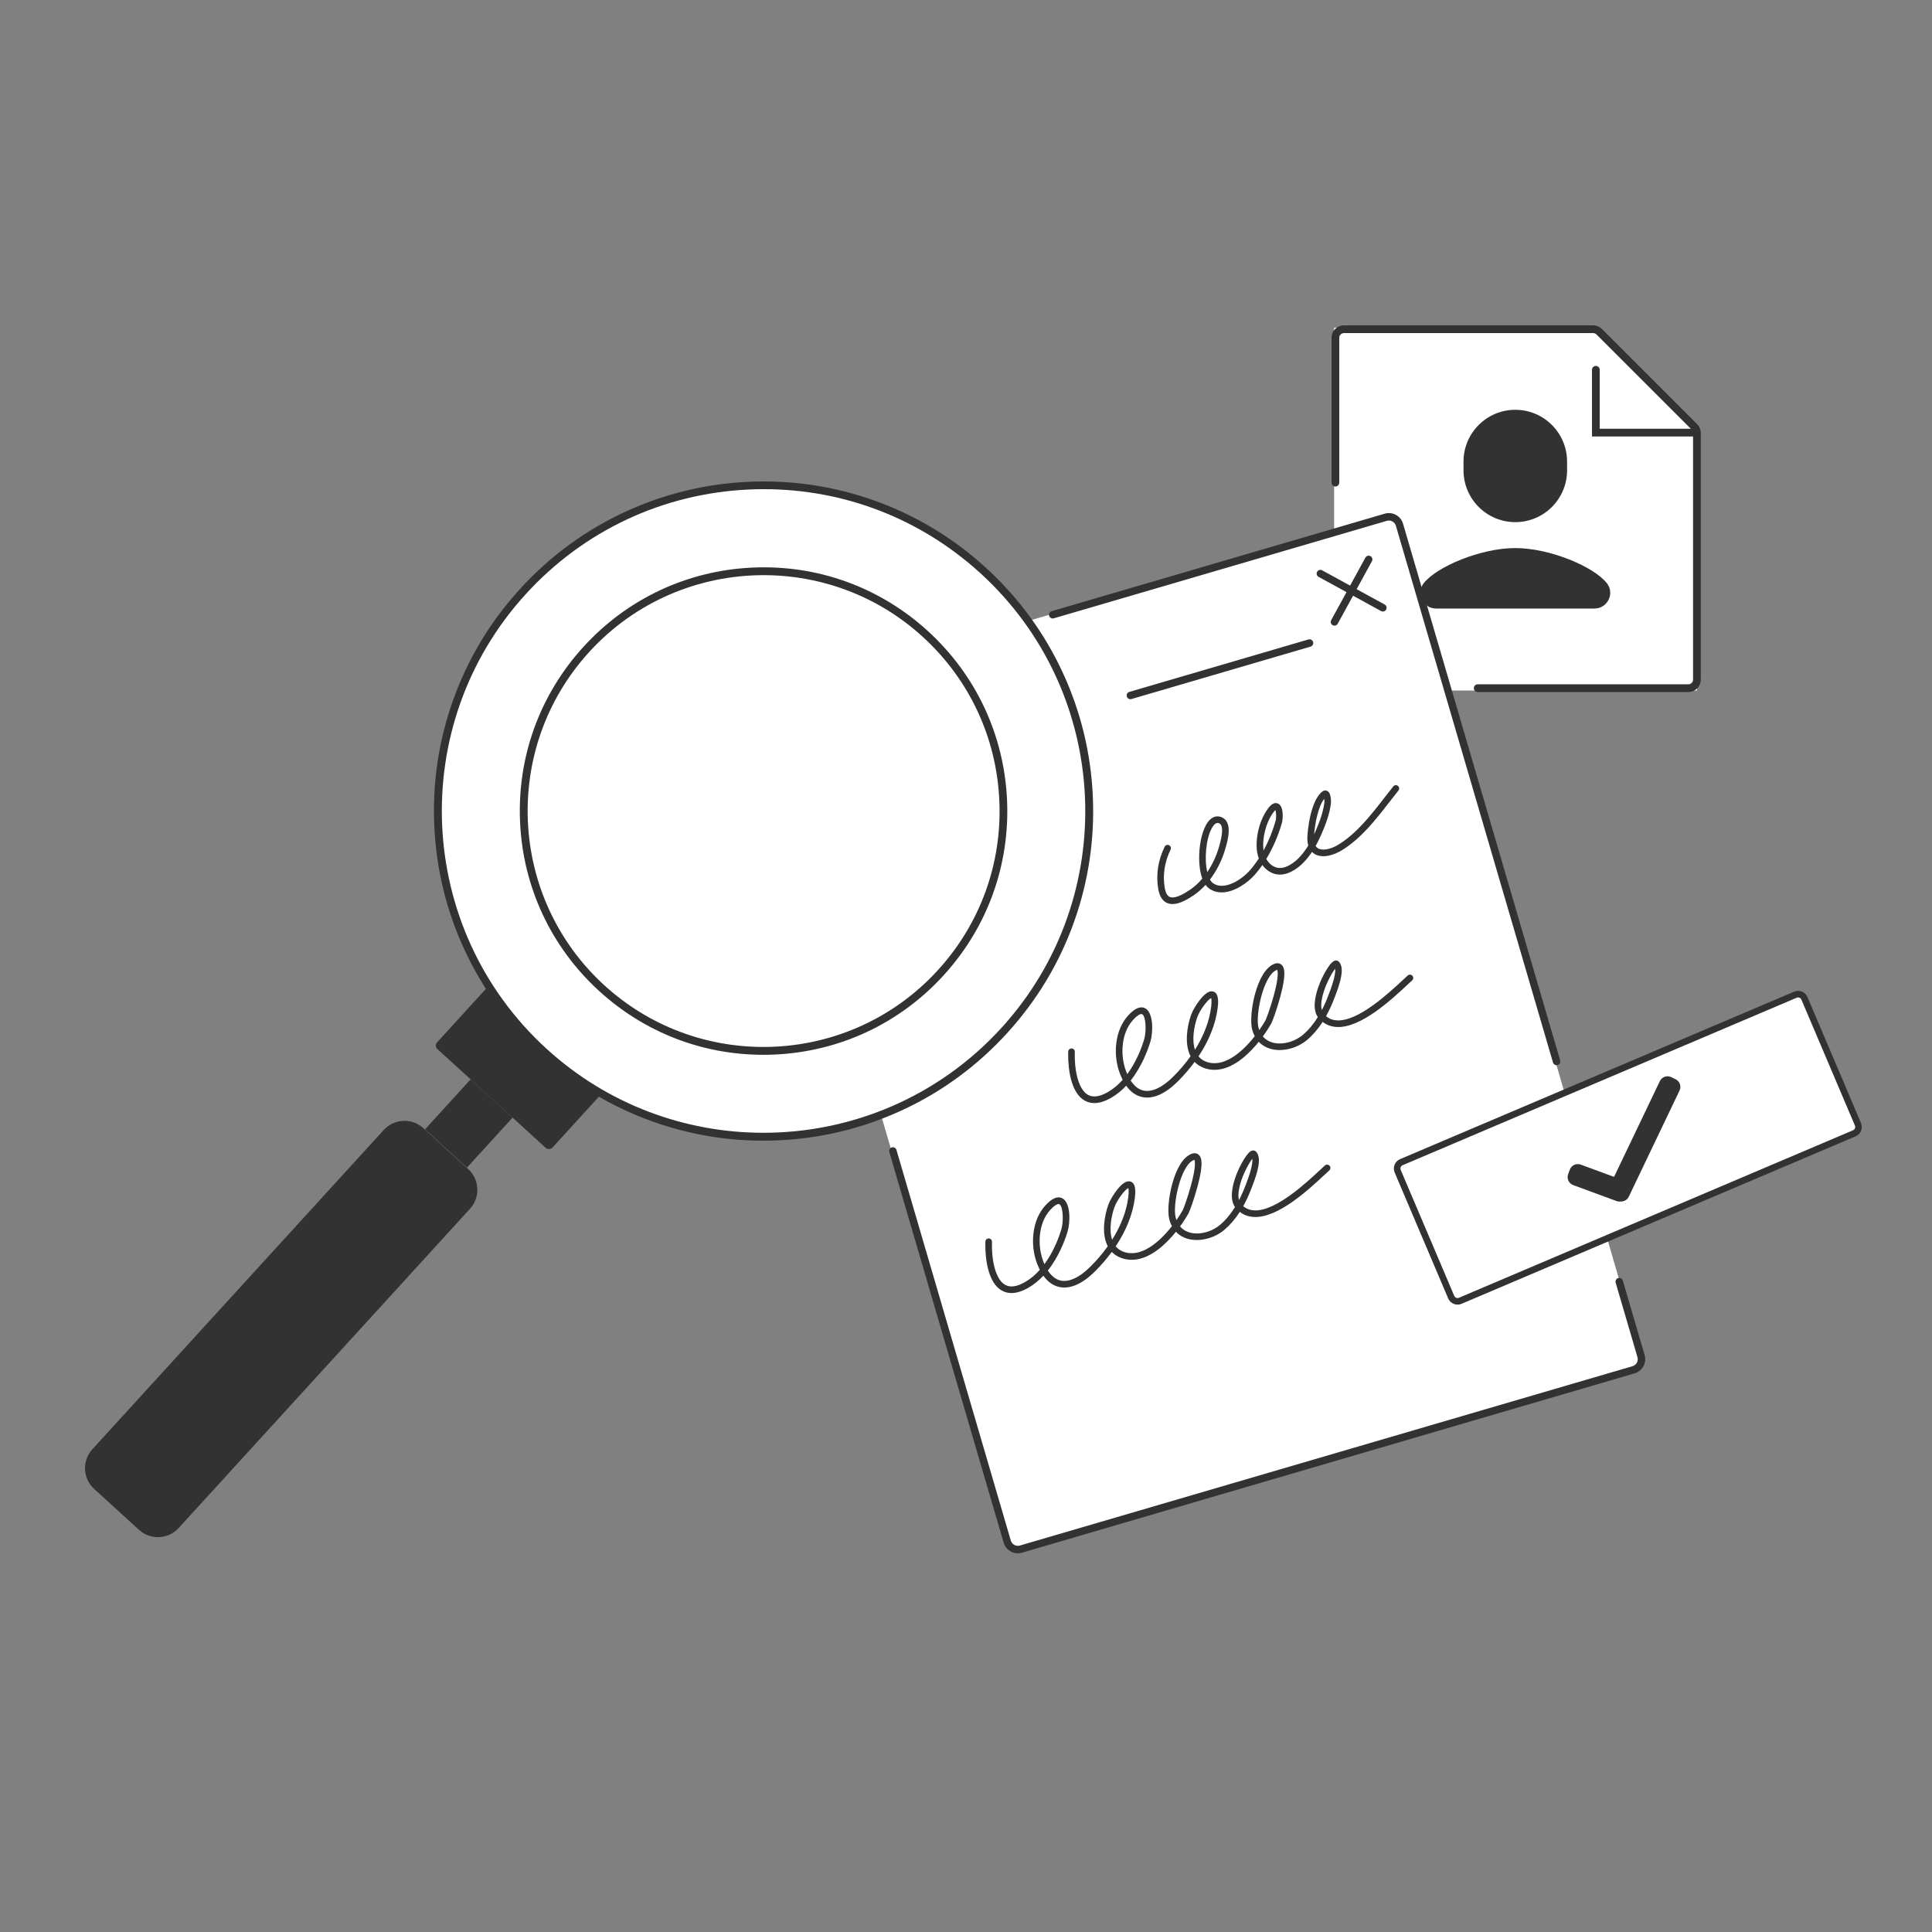
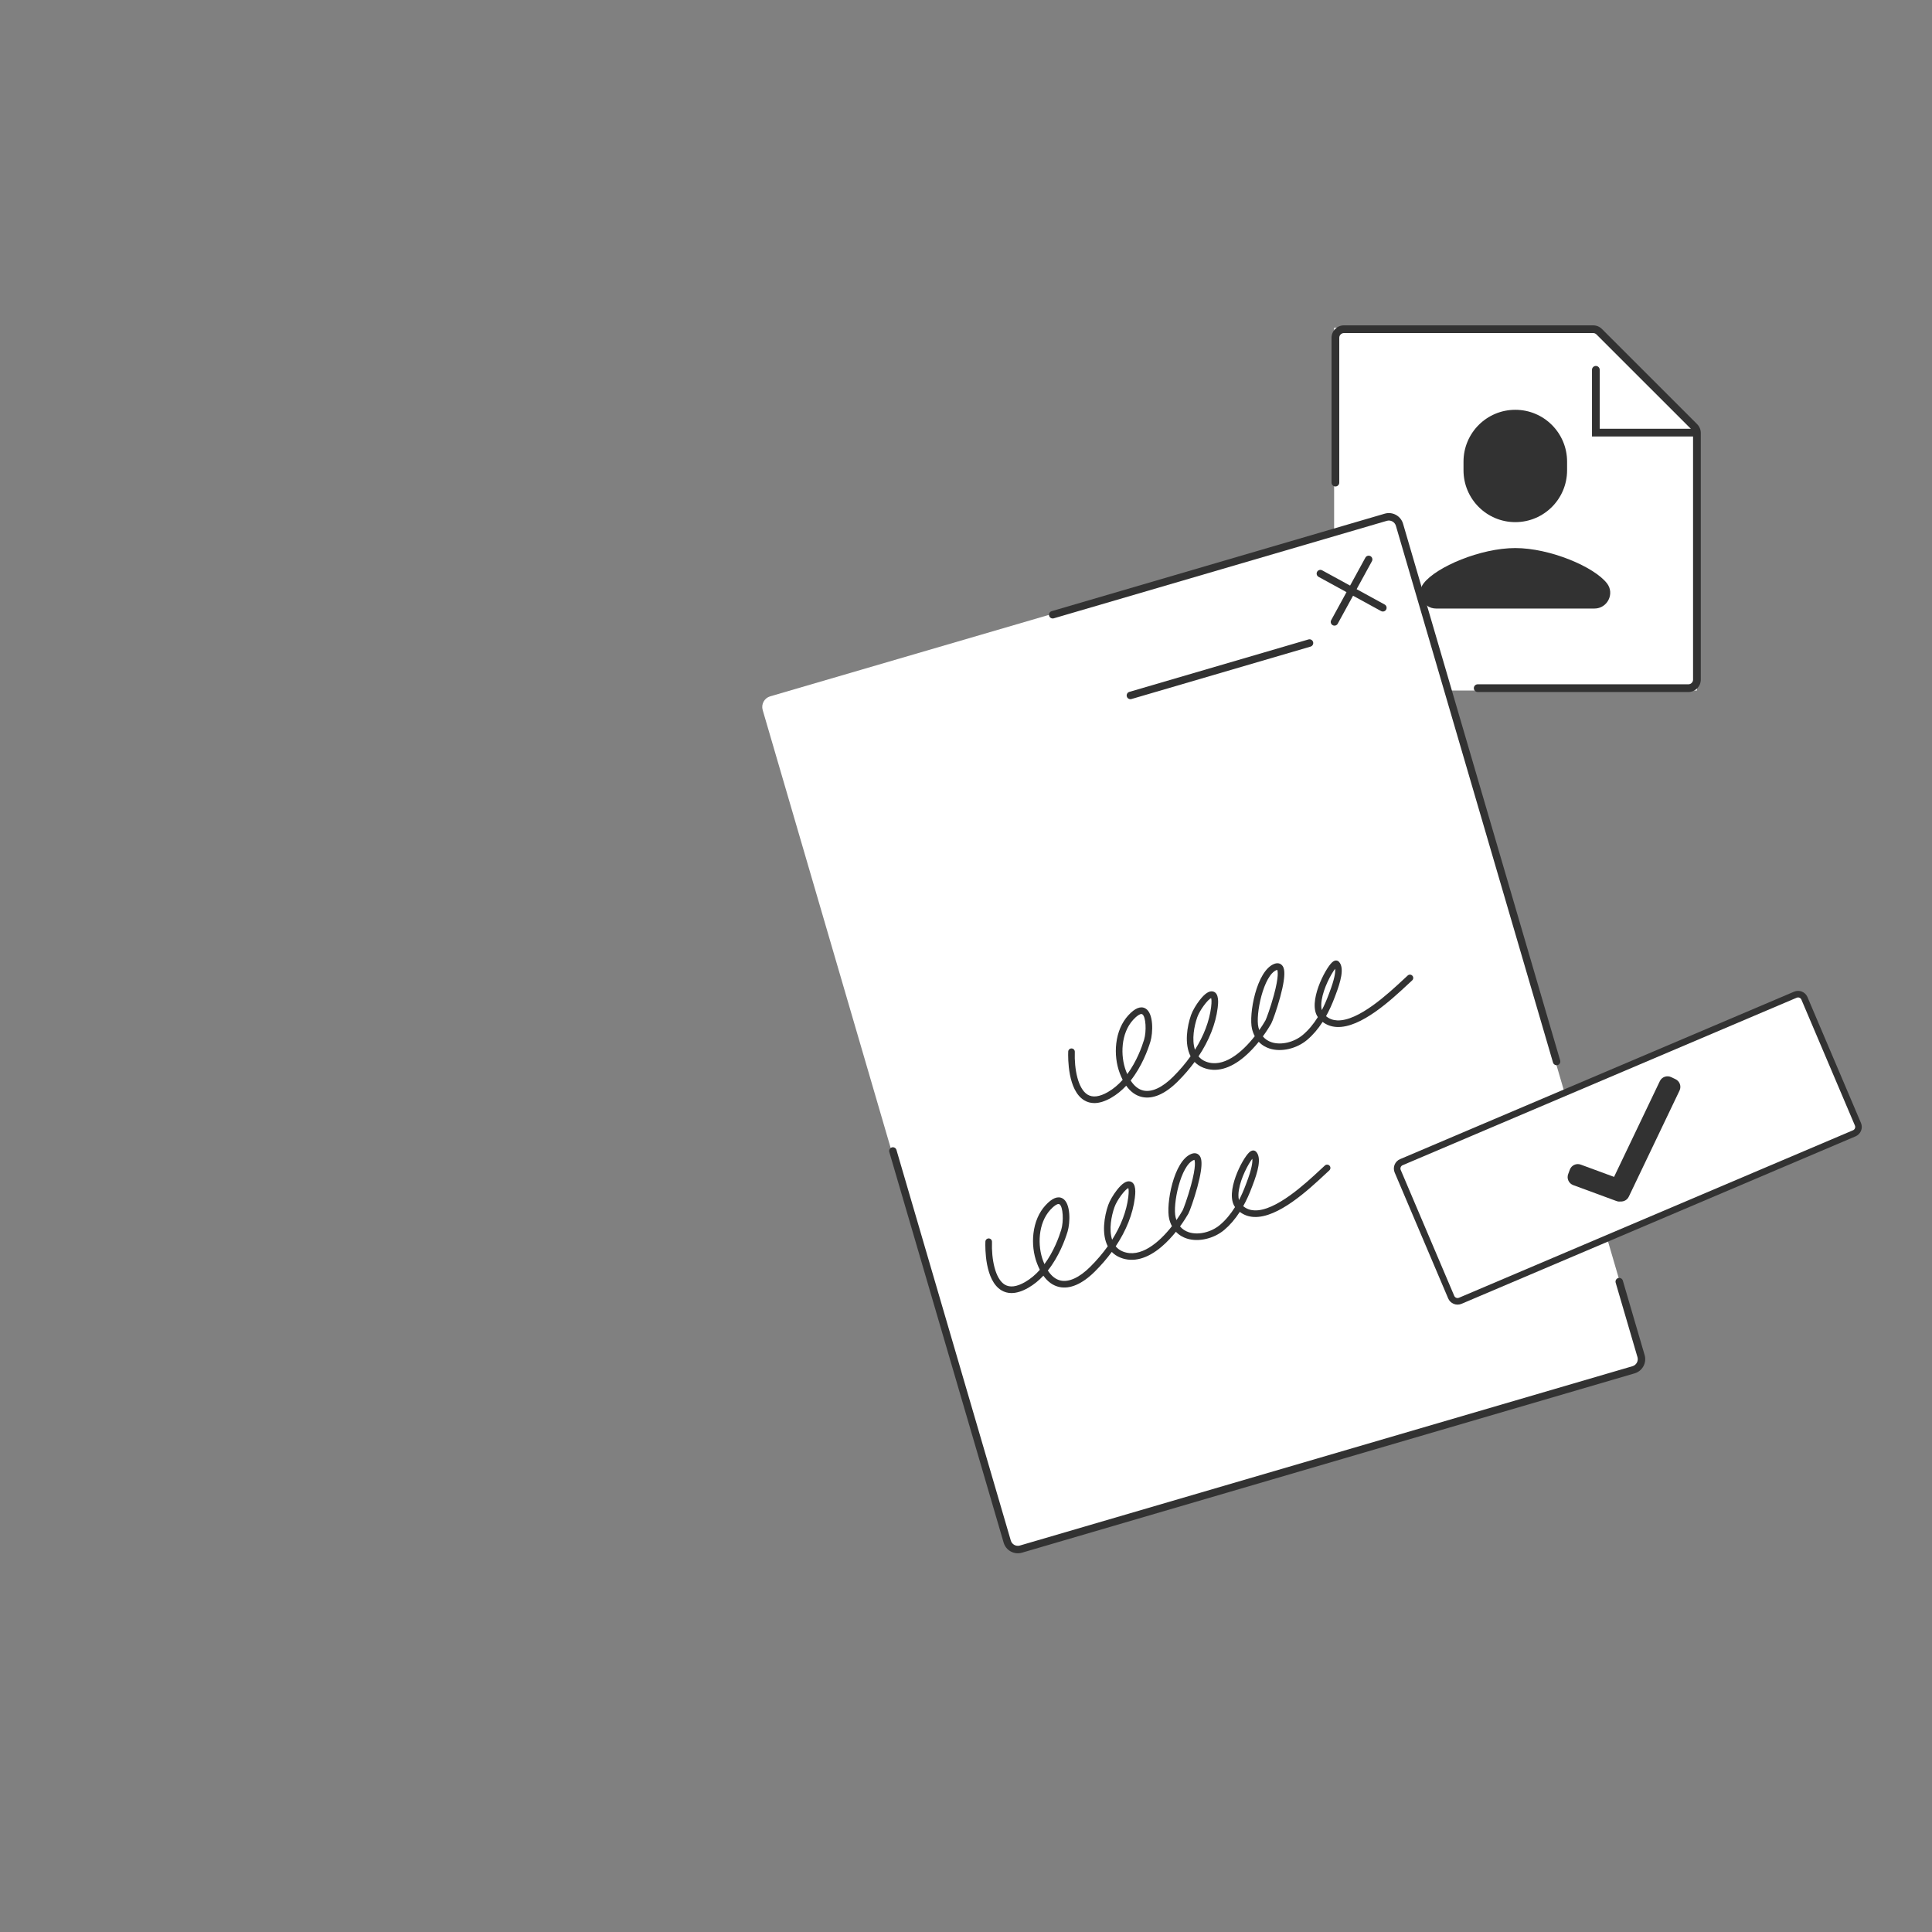
<svg xmlns="http://www.w3.org/2000/svg" fill="none" viewBox="0 0 2500 2500" width="2500" height="2500">
  <rect x="0" y="0" width="2500" height="2500" fill="#808080" stroke="none" />
  <defs>
    <clipPath id="assetClipPath_pVArKlci">
      <path d="m0 0 h 477.798 a 0,0 0 0 1 0,0 v 474.476 a 0,0 0 0 1 -0,0 h -477.798 a 0,0 0 0 1 -0,-0 v -474.476 a 0,0 0 0 1 0,-0 z" id="path_co2Kh537" fill="#ffffff" />
    </clipPath>
    <clipPath id="assetClipPath_tPtwP_Oo">
      <path d="m0 0 h 898.044 a 0,0 0 0 1 0,0 v 1201.723 a 0,0 0 0 1 -0,0 h -898.044 a 0,0 0 0 1 -0,-0 v -1201.723 a 0,0 0 0 1 0,-0 z" id="path_zkvVedlQ" fill="#ffffff" />
    </clipPath>
    <clipPath id="assetClipPath_XqcohGlt">
-       <path d="m0 0 h 1304.539 a 0,0 0 0 1 0,0 v 1366.1 a 0,0 0 0 1 -0,0 h -1304.539 a 0,0 0 0 1 -0,-0 v -1366.1 a 0,0 0 0 1 0,-0 z" id="path_adlSa4jP" fill="#ffffff" />
-     </clipPath>
+       </clipPath>
    <clipPath id="assetClipPath_PYPcQd2E">
      <path d="m0 0 h 681.536 a 0,0 0 0 1 0,0 v 239.715 a 0,0 0 0 1 -0,0 h -681.536 a 0,0 0 0 1 -0,-0 v -239.715 a 0,0 0 0 1 0,-0 z" id="path_Fihrtyha" fill="#ffffff" />
    </clipPath>
    <clipPath id="assetClipPath_GhmHl4yr">
      <path d="m0 0 h 648.398 a 0,0 0 0 1 0,0 v 769.567 a 0,0 0 0 1 -0,0 h -648.398 a 0,0 0 0 1 -0,-0 v -769.567 a 0,0 0 0 1 0,-0 z" id="path_7Jenu30A" fill="#ffffff" />
    </clipPath>
  </defs>
  <g transform="translate(1723 421) rotate(0 239 237.5) scale(1 1)" opacity="1" data-asset-index="0">
    <g clip-path="url(#assetClipPath_pVArKlci)" transform="scale(1 1)" data-asset-index="0">
      <defs data-selector="defs[1]" />
      <path d="m3.345 472.518h469.452v-337.022l-129.666-132.431h-339.786v469.452z" fill="rgba(255,255,255,1)" id="i4BgDCuA8WjclmGccG-l0" data-selector="path[2]" />
-       <path d="m342.028 139.366v-134.643l130.77 134.643z" fill="rgba(255,255,255,1)" id="a8STZHGVM5rAaD-Wzu2Iy" data-selector="path[3]" />
      <g fill="rgba(50,50,50,1)" id="KoP6ARGTZK0EsA45E4_Dg" data-selector="g[4]">
        <path d="m461.737 474.476h-272.599c-2.761 0-5-2.239-5-5s2.239-5 5-5h272.6c3.342 0 6.061-2.718 6.061-6.059v-319.169c0-1.594-.647-3.157-1.777-4.289l-123.189-123.184c-1.127-1.129-2.688-1.775-4.287-1.775h-322.486c-3.342 0-6.061 2.718-6.061 6.059v187.449c0 2.761-2.239 5-5 5s-4.999-2.238-4.999-5v-187.449c0-8.855 7.205-16.059 16.06-16.059h322.486c4.234 0 8.375 1.716 11.362 4.707l123.188 123.185c3.034 3.04 4.702 7.072 4.702 11.356v319.169c0 8.855-7.205 16.059-16.061 16.059z" fill="rgba(50,50,50,1)" id="JA566QoKZv-kA_F_qxNKj" data-selector="g[4]&gt;path[1]" />
        <path d="m470.312 143.813h-133.284v-86.283c0-2.761 2.239-5 5-5s5 2.239 5 5v76.283h123.284c2.761 0 5 2.239 5 5s-2.239 5-5 5z" fill="rgba(50,50,50,1)" id="AgHh6RpU8FK0s4Z1fF5aa" data-selector="g[4]&gt;path[2]" />
        <path d="m237.792 109.28c-37.021 0-67.015 30.033-67.015 67.088v11.181c0 37.055 29.994 67.088 67.015 67.088s67.007-30.033 67.007-67.088v-11.181c0-37.055-29.994-67.088-67.007-67.088zm-.029 178.901c-44.743 0-102.151 24.228-118.67 45.73-10.208 13.295-.487 32.539 16.254 32.539h204.862c16.741 0 26.462-19.245 16.254-32.539-16.519-21.49-73.956-45.73-118.699-45.73z" fill="rgba(50,50,50,1)" id="dQKAygyxksRtoZGDCSYn" data-selector="g[4]&gt;path[3]" />
      </g>
    </g>
  </g>
  <g transform="translate(1124 757) rotate(-16.233 433.5 580) scale(1 1)" opacity="1" data-asset-index="1">
    <g clip-path="url(#assetClipPath_tPtwP_Oo)" transform="scale(0.965 0.965)" data-asset-index="1">
      <defs data-selector="defs[1]" />
      <rect fill="rgba(255,255,255,1)" height="1192.772" rx="14.837" transform="matrix(1 -.001 .001 1 -.867 .647)" width="888.136" x="3.513" y="4.188" id="U7RPkpPf2t23wlxz49iSS" data-selector="rect[2]" />
      <g fill="rgba(50,50,50,1)" id="e7kSHh9S1zkr7jIaMJsG" data-selector="g[3]">
        <path d="m893.044 774.712c-2.758 0-4.996-2.233-5-4.993l-1.084-749.896c-.003-2.627-1.03-5.096-2.891-6.951-1.857-1.852-4.325-2.871-6.948-2.871h-.014l-465.308.671h-.007c-2.758 0-4.996-2.233-5-4.993-.004-2.761 2.231-5.003 4.993-5.007l465.307-.672c5.321-.024 10.286 2.049 14.038 5.79s5.823 8.72 5.831 14.019l1.084 749.896c.004 2.761-2.231 5.003-4.993 5.007h-.007z" fill="rgba(50,50,50,1)" id="P-m_IQNH3fdmUuz-o0MYG" data-selector="g[3]&gt;path[1]" />
        <path d="m20.617 1201.723c-5.285 0-10.256-2.056-14-5.791-3.752-3.742-5.821-8.722-5.828-14.021l-.789-545.758c-.004-2.761 2.231-5.003 4.993-5.007h.008c2.758 0 4.996 2.233 5 4.993l.789 545.759c.003 2.629 1.03 5.099 2.89 6.955 1.856 1.852 4.32 2.87 6.939 2.87h.016l855.888-1.239c2.63-.003 5.099-1.029 6.955-2.891 1.856-1.86 2.876-4.333 2.873-6.962l-.157-103.978c-.004-2.762 2.231-5.004 4.993-5.008h.007c2.758 0 4.996 2.233 5 4.992l.157 103.979c.007 5.302-2.05 10.286-5.792 14.038-3.742 3.753-8.722 5.823-14.022 5.829l-855.886 1.239h-.032z" fill="rgba(50,50,50,1)" id="LQiqGPF9bLr6KuwfX5098" data-selector="g[3]&gt;path[2]" />
        <path d="m771.853 125.511c-1.277 0-2.555-.486-3.531-1.459-1.955-1.95-1.959-5.116-.01-7.071l67.451-67.643c1.95-1.956 5.116-1.959 7.071-.011 1.955 1.95 1.959 5.116.01 7.071l-67.451 67.643c-.977.979-2.259 1.47-3.541 1.47z" fill="rgba(50,50,50,1)" id="QVG7QPq4QrXDgDIY2uG4" data-selector="g[3]&gt;path[3]" />
        <path d="m839.464 125.478c-1.277 0-2.555-.486-3.53-1.459l-67.645-67.449c-1.956-1.95-1.96-5.116-.01-7.071 1.95-1.956 5.116-1.959 7.071-.011l67.645 67.449c1.956 1.95 1.96 5.116.01 7.071-.977.979-2.259 1.47-3.541 1.47z" fill="rgba(50,50,50,1)" id="UqWUSwSCLelR-nanO308" data-selector="g[3]&gt;path[4]" />
        <path d="m481.557 143.706c-2.758 0-4.996-2.233-5-4.993-.004-2.761 2.231-5.003 4.993-5.007l250.239-.36h.007c2.758 0 4.996 2.233 5 4.993.004 2.761-2.231 5.003-4.993 5.007l-250.239.36z" fill="rgba(50,50,50,1)" id="G_MebY4oada85j6YqO5SS" data-selector="g[3]&gt;path[5]" />
      </g>
      <path d="m2197.152 1323.439h-2255.58v-2143.272h2255.58zm-2251.262-4.318h2246.943v-2134.635h-2246.943z" fill="rgba(150,150,150,1)" id="JZh6DOOv1RHOkcJkpkZy0" data-selector="path[4]" />
    </g>
  </g>
  <g transform="translate(110 623) rotate(0 652.5 683.5) scale(1 1)" opacity="1" data-asset-index="2">
    <g clip-path="url(#assetClipPath_XqcohGlt)" transform="scale(1 1)" data-asset-index="2">
      <defs data-selector="defs[1]" />
      <g fill="rgba(50,50,50,1)" id="s7wxCAe_zB8t24v45E7s4" data-selector="g[2]">
        <rect height="202.032" rx="6.05" transform="matrix(.674 -.739 .739 .674 -378 662.368)" width="105.961" x="508.625" y="658.523" fill="rgba(50,50,50,1)" id="DlxEhQjlzJdbUTwGGDACf" data-selector="g[2]&gt;rect[1]" />
        <path d="m452.569 794.298h87.595v73.466h-87.595z" transform="matrix(.674 -.739 .739 .674 -452.069 637.479)" fill="rgba(50,50,50,1)" id="RCvLXY8I17OMj6f2OEXyr" data-selector="g[2]&gt;path[2]" />
-         <path d="m386.556 839.185c13.515-14.807 36.476-15.853 51.285-2.342l58.034 52.96c14.809 13.518 15.859 36.477 2.343 51.291l-377.068 413.176c-13.515 14.807-36.476 15.86-51.285 2.342l-58.034-52.96c-14.809-13.517-15.858-36.476-2.343-51.284z" fill="rgba(50,50,50,1)" id="HcF-VuzrXBN5i7_4BfPa" data-selector="g[2]&gt;path[3]" />
+         <path d="m386.556 839.185c13.515-14.807 36.476-15.853 51.285-2.342c14.809 13.518 15.859 36.477 2.343 51.291l-377.068 413.176c-13.515 14.807-36.476 15.86-51.285 2.342l-58.034-52.96c-14.809-13.517-15.858-36.476-2.343-51.284z" fill="rgba(50,50,50,1)" id="HcF-VuzrXBN5i7_4BfPa" data-selector="g[2]&gt;path[3]" />
      </g>
      <circle cx="878.036" cy="426.503" fill="rgba(255,255,255,1)" r="421.501" id="v9e_7GOanEleL8pK3wRl" data-selector="circle[3]" />
      <path d="m877.648 853.014c-48.492 0-96.127-8.158-141.892-24.326-53.834-19.018-102.693-48.34-145.221-87.151-42.527-38.811-76.183-84.793-100.031-136.668-23.034-50.103-35.996-103.564-38.524-158.897s5.503-109.753 23.872-161.748c19.019-53.834 48.34-102.693 87.151-145.221s84.793-76.183 136.668-100.032c50.102-23.034 103.563-35.995 158.897-38.524 55.332-2.528 109.753 5.503 161.748 23.872 53.834 19.018 102.693 48.34 145.221 87.151 42.527 38.811 76.183 84.793 100.031 136.668 23.034 50.103 35.996 103.564 38.524 158.897s-5.503 109.754-23.872 161.748c-19.019 53.834-48.34 102.693-87.151 145.221s-84.792 76.183-136.668 100.032c-50.103 23.034-103.564 35.995-158.897 38.523-6.63.303-13.256.454-19.856.454zm.841-843.022c-6.476 0-12.954.148-19.466.445-111.135 5.078-213.641 53.131-288.635 135.307-154.812 169.637-142.75 433.595 26.887 588.407 79.725 72.757 180.31 108.656 280.58 108.663 113.083.008 225.772-45.637 307.827-135.55 154.812-169.637 142.75-433.595-26.887-588.407-77.36-70.6-176.261-108.865-280.306-108.865z" fill="rgba(50,50,50,1)" id="ln6qrpCHGP7BifwSu6yBw" data-selector="path[4]" />
      <circle cx="878.036" cy="426.511" fill="rgba(255,255,255,1)" r="310.397" id="adoESaelszkFgQCcBPaDu" data-selector="circle[5]" />
      <path d="m877.693 741.916c-78.794 0-153.678-28.973-212.264-82.438-62.228-56.789-98.616-134.412-102.461-218.57s25.312-164.776 82.101-227.004c56.79-62.228 134.413-98.616 218.57-102.462 84.166-3.846 164.776 25.312 227.004 82.101s98.616 134.412 102.461 218.57-25.312 164.776-82.101 227.004c-56.79 62.228-134.413 98.616-218.57 102.462-4.926.225-9.842.337-14.74.337zm.475-620.662c-82.918 0-165.547 33.463-225.713 99.391-113.515 124.386-104.671 317.932 19.715 431.446 58.458 53.349 132.211 79.672 205.733 79.676 82.918.005 165.547-33.463 225.713-99.391 54.989-60.255 83.222-138.317 79.498-219.806s-38.958-156.651-99.213-211.64c-58.458-53.349-132.211-79.676-205.733-79.676z" fill="rgba(50,50,50,1)" id="yr2s4dVLX9tmtOjhOp04B" data-selector="path[6]" />
    </g>
  </g>
  <g transform="translate(1816 1383) rotate(-23.113 290.5 102) scale(1 1)" opacity="1" data-asset-index="3">
    <g clip-path="url(#assetClipPath_PYPcQd2E)" transform="scale(0.852 0.852)" data-asset-index="3">
      <defs data-selector="defs[1]" />
      <rect fill="rgba(255,255,255,1)" height="671.222" rx="10.476" transform="matrix(.002 -1 1 .002 220.394 460.443)" width="228.729" x="226.404" y="-215.753" id="zrTQEk36ipIneKwZO9jXI" data-selector="rect[2]" />
      <path d="m665.746 239.715h-.024l-650.269-.986c-4.133-.006-8.018-1.622-10.936-4.55-2.919-2.927-4.523-6.816-4.517-10.95l.315-207.776c.006-4.134 1.622-8.018 4.55-10.937 2.922-2.912 6.801-4.516 10.926-4.516h.024l650.268.986c4.134.006 8.018 1.622 10.937 4.549 2.918 2.927 4.522 6.816 4.516 10.95l-.315 207.776c-.006 4.134-1.622 8.018-4.549 10.937-2.922 2.913-6.801 4.516-10.926 4.516zm-649.955-229.715c-3.016 0-5.472 2.451-5.476 5.467l-.315 207.776c-.002 1.463.565 2.839 1.598 3.875s2.407 1.608 3.869 1.61l650.27.986h.008c1.459 0 2.832-.567 3.866-1.598 1.036-1.033 1.608-2.407 1.61-3.87l.315-207.776c.002-1.462-.565-2.838-1.598-3.874s-2.407-1.608-3.87-1.61l-650.269-.986z" fill="rgba(50,50,50,1)" id="zZIvjhWUp5UUQKxElrxhx" data-selector="path[3]" />
      <path d="m443.458 47.089c-4.719-5.365-12.895-5.89-18.26-1.171l-121.029 106.445-39.202-36.994c-5.198-4.904-13.388-4.669-18.292.529l-4.999 5.294c-4.904 5.198-4.669 13.388.529 18.292l50.944 48.068c1.59 1.507 3.469 2.527 5.451 3.071 4.575 2.306 10.289 1.745 14.371-1.845l134.13-117.96c5.365-4.719 5.89-12.895 1.171-18.26l-4.812-5.468z" fill="rgba(50,50,50,1)" fill-rule="evenodd" id="O2uq7KcUR0K124kZoublJ" data-selector="path[4]" />
      <path d="m-19.569 1973.964h-1230.5v-2320.709l1.988-.012 2100.358-12.822v1628.313l-1.971.029-869.875 12.78v692.42zm-1226.5-4h1222.5v-692.362l1.971-.029 869.875-12.78v-1620.347l-2094.346 12.785z" fill="rgba(150,150,150,1)" id="oTfnsNxeXVKaDx4gvlfAU" data-selector="path[5]" />
    </g>
  </g>
  <g transform="translate(1275 1016) rotate(0 277 328) scale(1 1)" opacity="1" data-asset-index="4">
    <g clip-path="url(#assetClipPath_GhmHl4yr)" transform="scale(0.854 0.854)" data-asset-index="4">
      <defs data-selector="defs[1]" />
      <path d="M-146.862,1536.734h-1230.5V-783.975l1.988-.012,2100.358-12.822V831.504l-1.971.029-869.875,12.78v692.42ZM-1373.362,1532.734H-150.862v-692.362l1.971-.029,869.875-12.78V-792.784l-2094.346,12.785V1532.734Z" fill="rgba(150,150,150,1)" id="BqlDaX0GeXKUrG_fN3NpG" data-selector="path[2]" style="stroke-width:0px;" />
      <g id="dvzXOe6Nb2XFlX4v5XlNH" data-selector="g[3]">
-         <path d="M283.588,180.15c-2.778,0-5.468-.471-7.996-1.55-7.185-3.066-11.779-10.374-13.655-21.719-3.539-21.435-.252-42.819,9.768-63.559,1.201-2.487,4.192-3.529,6.677-2.327,2.487,1.201,3.529,4.19,2.327,6.677-9.105,18.848-12.101,38.22-8.905,57.58,1.282,7.752,3.877,12.514,7.714,14.151,6.005,2.562,16.506-1.24,31.211-11.303,6.428-4.4,12.512-10.008,18.057-16.535-3.714-9.937-4.633-21.591-4.759-29.491-.316-19.681,3.642-39.47,10.329-51.644,8.9-16.205,19.742-13.617,23.991-11.751,17.076,7.484,8.912,35.366,5.425,47.272l-.287.983c-4.944,16.986-13.011,32.905-23.062,46.079,1.445,2.522,3.144,4.517,5.105,5.833,16.342,10.956,42.058-4.826,55.099-19.531,4.836-5.457,9.464-11.614,13.797-18.303-1.105-2.875-1.939-5.909-2.466-9.048-3.515-20.936,3.323-48.881,16.258-66.448,5.424-7.365,10.634-9.895,15.487-7.522,8.576,4.195,7.544,22.488,5.688,29.06-5.494,19.469-13.721,38.365-23.639,54.697,2.552,4.636,6.074,8.423,10.239,10.846,5.688,3.309,12.213,3.77,18.872,1.333,14.553-5.316,25.99-18.521,34.498-32.544-.991-3.304-1.545-7.305-1.414-12.15.309-11.488,5.139-57.014,23.121-69.849,2.319-1.651,5.077-1.812,7.381-.435,6.498,3.881,5.196,18.765,5.178,18.912-2.088,16.808-8.479,33.029-15.075,48.053-2.263,5.157-4.938,10.667-8.045,16.183.976,1.57,2.227,2.798,3.75,3.676,6.661,3.84,19.079,1.528,30.903-5.752,27.635-17.01,48.879-44.382,69.423-70.853,4.452-5.736,9.056-11.668,13.588-17.305,1.73-2.152,4.877-2.494,7.03-.763,2.152,1.73,2.494,4.877.763,7.03-4.479,5.569-8.852,11.204-13.481,17.169-21.092,27.176-42.901,55.276-72.081,73.237-12.01,7.396-29.125,12.828-41.14,5.901-1.408-.812-2.879-1.881-4.279-3.29-9.2,13.886-21.313,26.557-36.688,32.172-9.541,3.49-18.993,2.77-27.333-2.082-4.309-2.507-8.099-6.035-11.172-10.278-3.723,5.393-7.632,10.417-11.681,14.986-10.8,12.179-31.098,26.545-50.085,26.547-6.298,0-12.449-1.58-18.066-5.344-2.416-1.621-4.473-3.704-6.222-6.105-5.402,5.942-11.236,11.113-17.36,15.305-9.165,6.272-21.68,13.798-32.788,13.798ZM351.973,57.272c-2.108,0-5.232,1.38-8.853,7.972-8.728,15.889-11.536,46.557-6.86,66.491,7.55-11.084,13.652-23.953,17.622-37.593l.292-1c6.091-20.801,6.143-32.68.154-35.304-.479-.21-1.287-.565-2.355-.565ZM439.533,37.771c-.7.582-1.789,1.67-3.266,3.676-11.015,14.958-17.195,39.396-14.659,57.494,7.488-13.694,13.738-28.939,18.158-44.602,1.396-4.944,1.013-13.342-.233-16.567ZM513.544,20.729c-9.079,11.088-14.13,37.628-15.34,53.832.41-.896.807-1.786,1.192-2.662,6.291-14.33,12.378-29.732,14.308-45.271.208-1.661.103-3.937-.16-5.898Z" fill="rgba(50,50,50,1)" id="udNelfZrmw53Z0gluowk" data-selector="g[3]&gt;path[1]" style="stroke-width:0px;" />
        <path d="M165.176,481.709c-5.568,0-10.691-1.403-15.344-4.211-25.022-15.104-24.576-64.094-24.233-73.761.098-2.759,2.413-4.909,5.174-4.819,2.76.098,4.917,2.415,4.82,5.174-.92,25.891,4.724,55.982,19.407,64.845,7.714,4.658,18.025,3.355,30.646-3.873,8.607-4.931,16.062-11.403,22.477-18.595-1.543-3.022-2.985-6.295-4.325-9.818-5.277-13.889-7.185-30.008-5.372-45.39,2.003-16.993,8.312-31.699,18.245-42.528,10.074-10.982,18.809-14.478,25.962-10.391,12.579,7.188,11.551,36.979,7.498,50.27-3.848,12.61-12.976,37.598-29.889,58.93,5.472,8.495,11.998,13.596,19.498,15.214,12.606,2.723,28.46-4.646,44.649-20.742,10.074-10.015,18.986-20.492,26.63-31.235-9.718-18.695-5.241-45.627.7-62.474,2.294-6.507,7.482-15.439,13.217-22.757,7.86-10.028,14.395-14.264,19.984-12.945,9.955,2.348,7.898,18.801,7.124,24.994-3.036,24.313-13.052,49.403-28.984,73.313,2.744,3.334,6.323,6.045,10.912,7.87,26.37,10.485,54.618-13.318,74.286-38.411-1.69-3.183-3.114-6.852-4.153-11.08-5.255-21.385,6.552-88.268,33.858-98.557,6.683-2.52,10.467.814,11.785,2.366,2.095,2.467,7.661,9.022-2.962,48.037-4.893,17.969-11.638,36.799-13.624,40.241-2.403,4.169-6.706,11.229-12.62,19.343,3.437,4.104,7.904,7.092,13.293,8.844,14.471,4.704,33.952.075,47.369-11.257,8.323-7.024,15.893-16.008,22.658-26.873-15.646-22.136,10.91-73.175,21.579-82.965,5.698-5.228,9.603-1.701,10.328-.941,8.933,9.375,2.334,31.041-5.299,50.998-.341.892-.637,1.666-.873,2.301-3.961,10.691-8.405,20.439-13.312,29.216,4.742,3.965,10.263,6.061,16.752,6.377,32.285,1.568,78.066-41.098,100.072-61.605,2.621-2.442,4.947-4.61,6.93-6.41,2.045-1.856,5.208-1.703,7.063.342,1.856,2.045,1.703,5.207-.342,7.063-1.956,1.774-4.25,3.913-6.833,6.32-24.773,23.087-70.899,66.078-107.376,64.278-8.124-.396-15.31-2.985-21.454-7.714-7.009,10.884-14.839,19.995-23.44,27.253-15.918,13.444-39.321,18.842-56.911,13.126-5.208-1.693-11.25-4.741-16.429-10.22-6.138,7.626-13.469,15.615-21.787,22.682-21.657,18.399-43.184,24.118-62.25,16.539-5.367-2.136-9.695-5.113-13.139-8.7-7.507,10.23-16.101,20.192-25.698,29.733-18.945,18.833-37.548,26.932-53.81,23.425-9.415-2.031-17.492-7.774-24.148-17.14-6.6,7.035-14.187,13.379-22.866,18.351-9.271,5.309-17.777,7.968-25.44,7.968ZM236.499,346.751c-2.279,0-6.482,2.226-12.458,8.74-18.746,20.437-19.67,54.51-10.895,77.605.629,1.655,1.28,3.242,1.952,4.762,14.159-19.179,22.033-40.913,25.468-52.167,3.795-12.446,2.905-35.356-2.894-38.669-.306-.175-.698-.272-1.173-.272ZM342.154,322.599c-4.983,2.135-17.087,17.918-21.004,29.029-4.699,13.325-8.612,33.896-3.492,49.249,13.38-21.231,21.806-43.234,24.464-64.522,1.094-8.75.471-12.396.032-13.756ZM442.286,279.85c-.182.036-.443.104-.796.238-19.931,7.51-32.399,67.588-27.674,86.812.361,1.468.789,2.876,1.282,4.223,3.582-5.127,6.747-10.141,9.402-14.746,1.108-1.991,7.571-19.201,12.714-38.156,7.969-29.368,5.75-36.942,5.073-38.372ZM530.015,278.222c-6.007,7.721-17.419,28.845-20.346,47.51-.726,4.628-1.102,10.374.195,15.159,3.75-7.191,7.206-15.044,10.356-23.546.247-.664.554-1.468.909-2.395,8.182-21.393,9.555-31.736,8.886-36.729Z" fill="rgba(50,50,50,1)" id="Hv8fHyqSc2Iq7RRGLhx9M" data-selector="g[3]&gt;path[2]" style="stroke-width:0px;" />
        <path d="M39.671,769.587c-5.565,0-10.685-1.401-15.335-4.207C-.68,750.286-.245,701.283.096,691.613c.097-2.76,2.437-4.904,5.173-4.821,2.76.098,4.918,2.414,4.821,5.173-.914,25.899,4.734,55.996,19.412,64.852,7.714,4.655,18.022,3.349,30.64-3.878,8.608-4.932,16.061-11.402,22.477-18.596-1.543-3.022-2.985-6.295-4.325-9.818-5.277-13.89-7.185-30.009-5.371-45.39,2.004-16.994,8.316-31.7,18.253-42.528,10.071-10.982,18.806-14.479,25.958-10.39,12.584,7.192,11.55,36.987,7.493,50.279-3.849,12.607-12.976,37.59-29.888,58.921,5.473,8.495,12,13.595,19.501,15.214,12.606,2.718,28.46-4.647,44.646-20.742,10.071-10.011,18.985-20.488,26.629-31.228-9.723-18.692-5.242-45.626.701-62.475,2.294-6.506,7.482-15.44,13.218-22.759,7.86-10.031,14.396-14.266,19.985-12.949,9.954,2.348,7.897,18.799,7.123,24.992-3.036,24.32-13.052,49.411-28.984,73.319,2.743,3.333,6.322,6.04,10.91,7.864,26.371,10.488,54.619-13.314,74.291-38.409-1.692-3.183-3.117-6.852-4.157-11.082-5.255-21.384,6.552-88.265,33.858-98.557,6.686-2.517,10.468.817,11.784,2.367,2.096,2.468,7.663,9.023-2.959,48.04-4.89,17.963-11.631,36.792-13.616,40.235-2.405,4.17-6.71,11.232-12.625,19.347,3.437,4.102,7.903,7.09,13.291,8.841,14.471,4.705,33.952.078,47.376-11.25,8.317-7.025,15.884-16.012,22.649-26.877-15.645-22.137,10.909-73.177,21.578-82.967,5.698-5.228,9.603-1.701,10.328-.941,8.921,9.363,2.341,31.008-5.272,50.946-.348.912-.65,1.702-.89,2.349-3.966,10.694-8.413,20.444-13.321,29.222,4.744,3.967,10.265,6.063,16.756,6.38,32.312,1.584,78.083-41.109,100.092-61.623,2.61-2.433,4.929-4.593,6.905-6.388,2.044-1.856,5.207-1.703,7.063.341s1.703,5.207-.341,7.063c-1.949,1.769-4.234,3.899-6.808,6.299-24.776,23.093-70.91,66.074-107.397,64.296-8.125-.396-15.313-2.986-21.458-7.716-7.009,10.886-14.836,19.998-23.431,27.258-15.93,13.442-39.336,18.835-56.919,13.119-5.208-1.693-11.248-4.74-16.426-10.218-6.141,7.629-13.471,15.618-21.792,22.686-21.658,18.399-43.185,24.115-62.252,16.532-5.368-2.135-9.693-5.108-13.138-8.694-7.508,10.229-16.101,20.189-25.698,29.728-18.938,18.833-37.543,26.935-53.804,23.425-9.417-2.031-17.496-7.775-24.152-17.141-6.6,7.035-14.188,13.38-22.866,18.352-9.271,5.312-17.778,7.971-25.442,7.971ZM110.999,634.627c-2.278,0-6.48,2.226-12.454,8.74-18.753,20.436-19.679,54.509-10.903,77.606.629,1.655,1.28,3.242,1.952,4.763,14.157-19.176,22.033-40.908,25.468-52.159,3.8-12.447,2.912-35.361-2.89-38.677-.306-.175-.698-.272-1.172-.272ZM216.651,610.478c-4.984,2.138-17.088,17.923-21.005,29.035-4.701,13.326-8.616,33.899-3.494,49.25,13.382-21.232,21.807-43.236,24.466-64.531,1.093-8.746.471-12.393.033-13.753ZM316.781,567.727c-.181.036-.443.104-.796.237-19.928,7.511-32.397,67.589-27.673,86.812.362,1.47.791,2.88,1.285,4.229,3.584-5.13,6.751-10.144,9.408-14.752,1.106-1.99,7.568-19.205,12.708-38.153,7.969-29.376,5.746-36.946,5.068-38.373ZM404.51,566.099c-6.008,7.723-17.418,28.844-20.344,47.508-.726,4.63-1.102,10.376.196,15.163,3.752-7.191,7.21-15.047,10.364-23.55.249-.67.562-1.492.924-2.44,8.156-21.36,9.526-31.691,8.86-36.68Z" fill="rgba(50,50,50,1)" id="l2CXsg8Bh610LsSOzxXEd" data-selector="g[3]&gt;path[3]" style="stroke-width:0px;" />
      </g>
    </g>
  </g>
</svg>